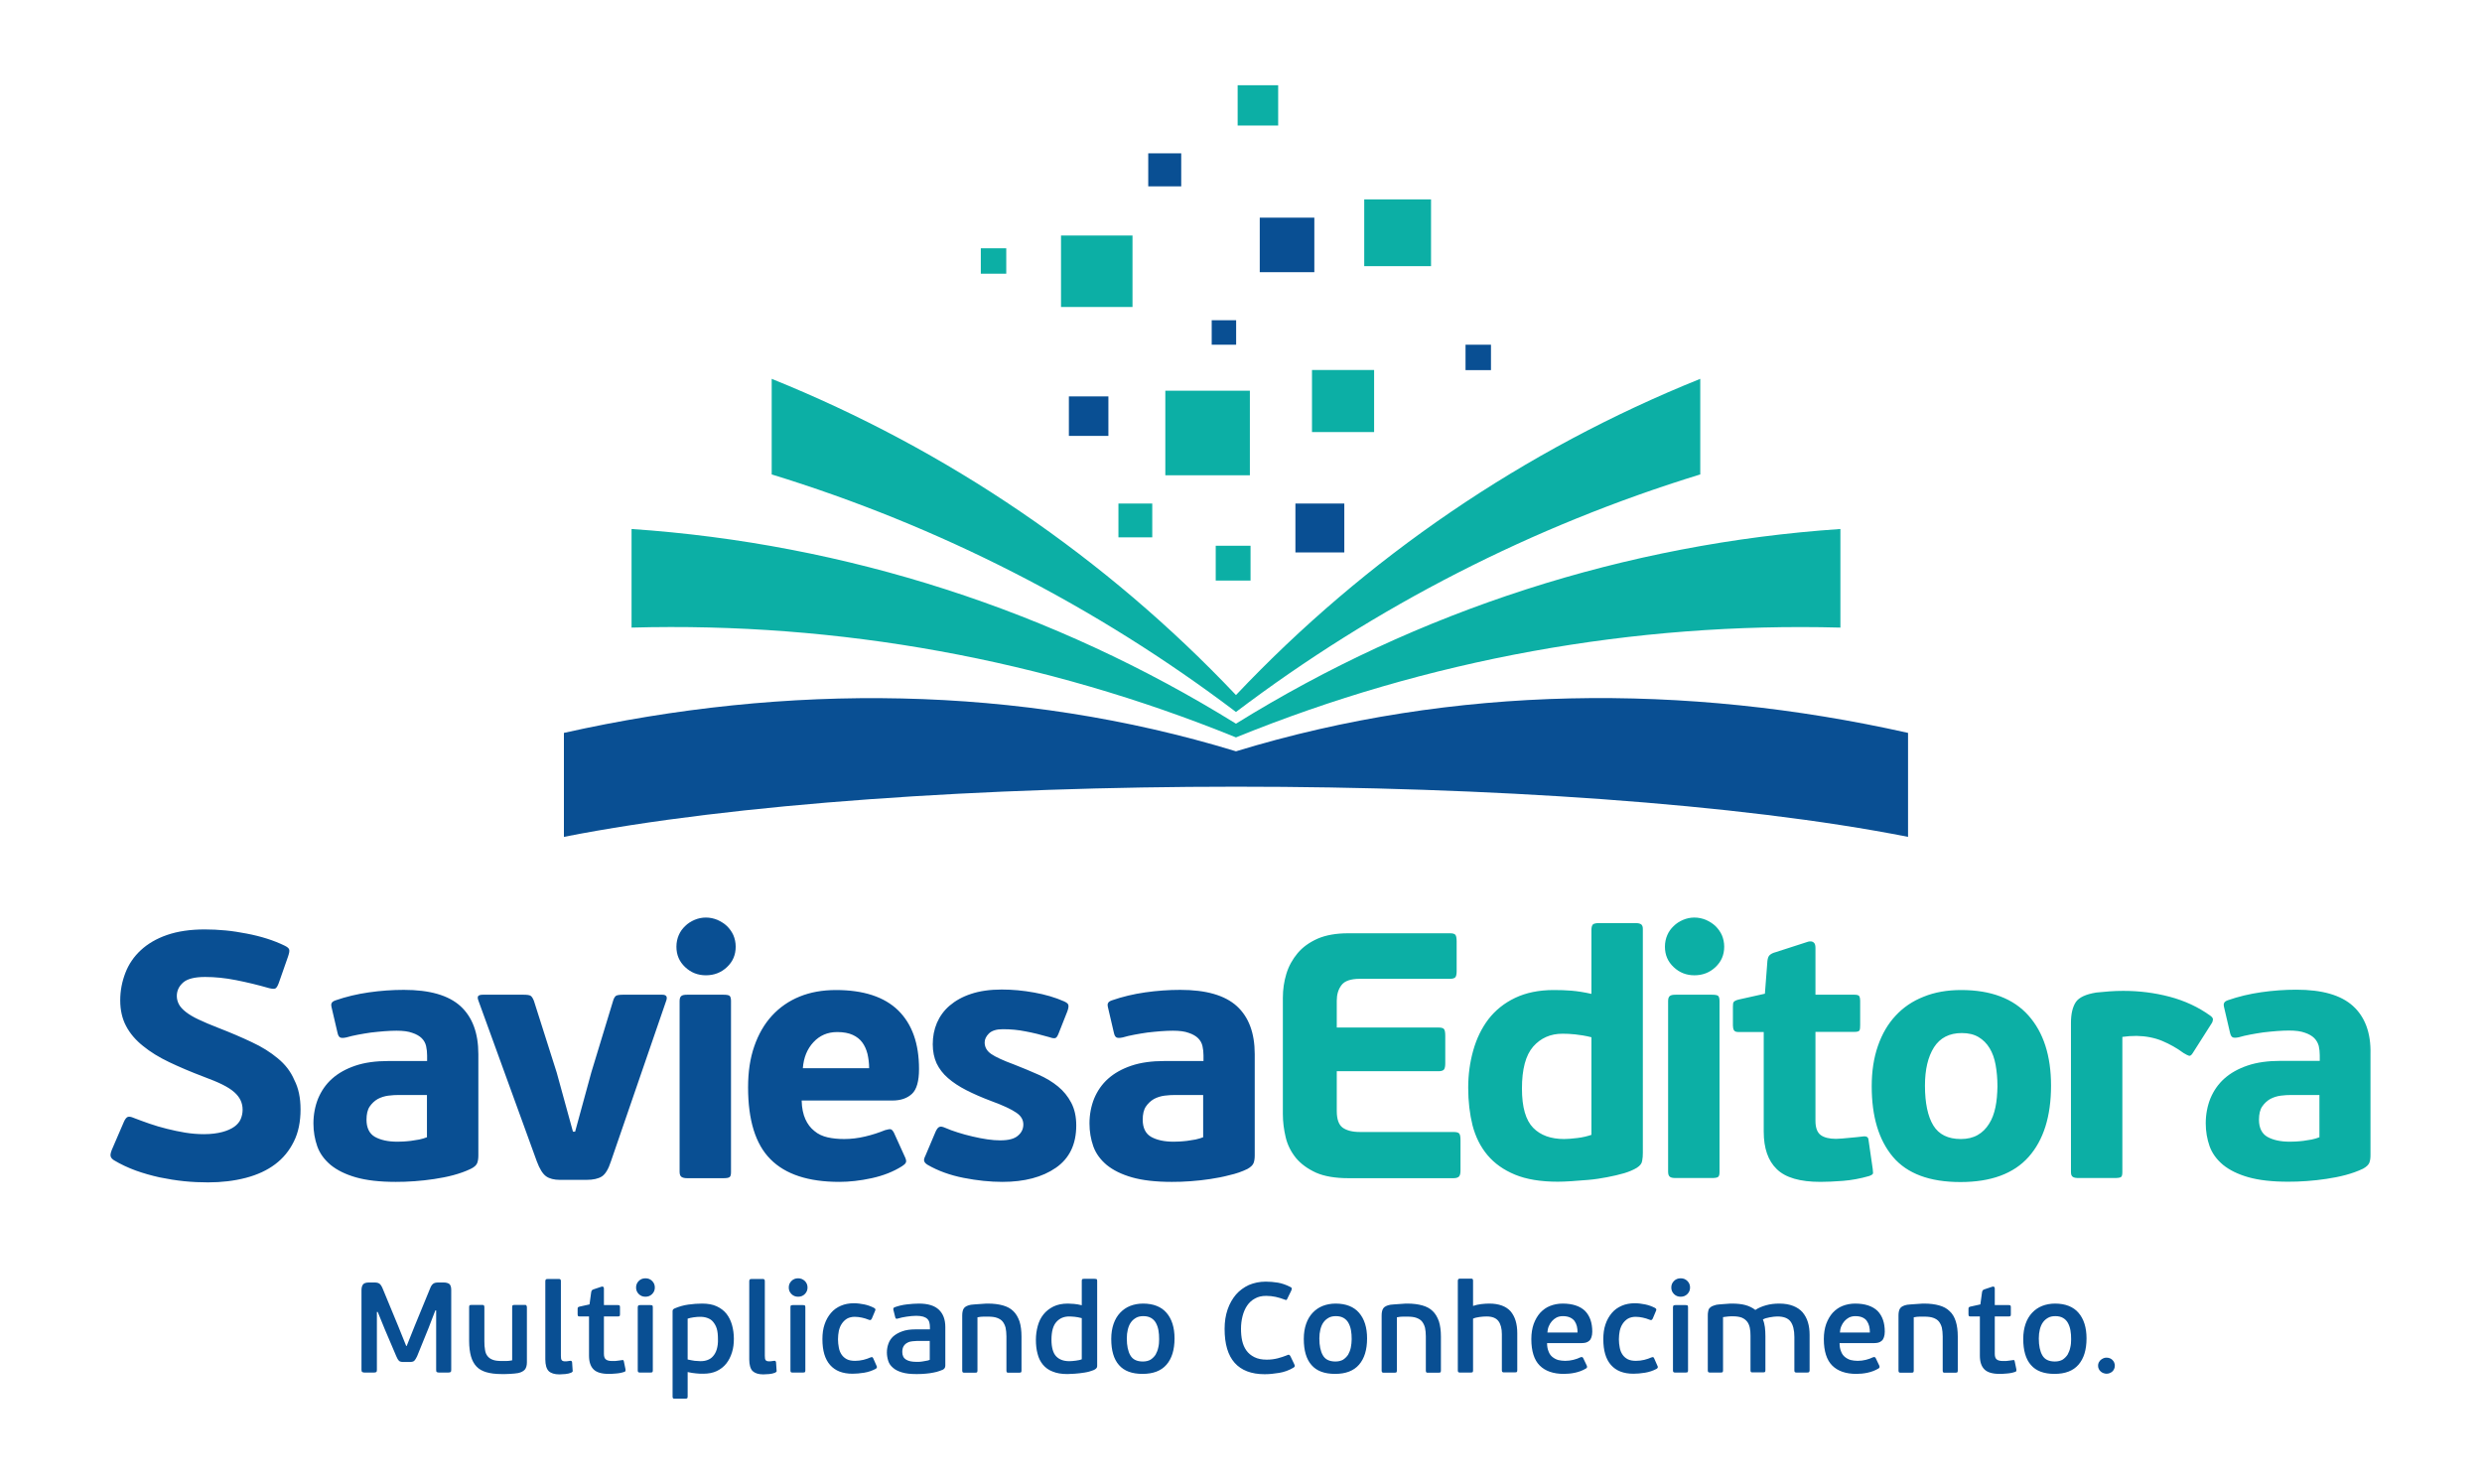
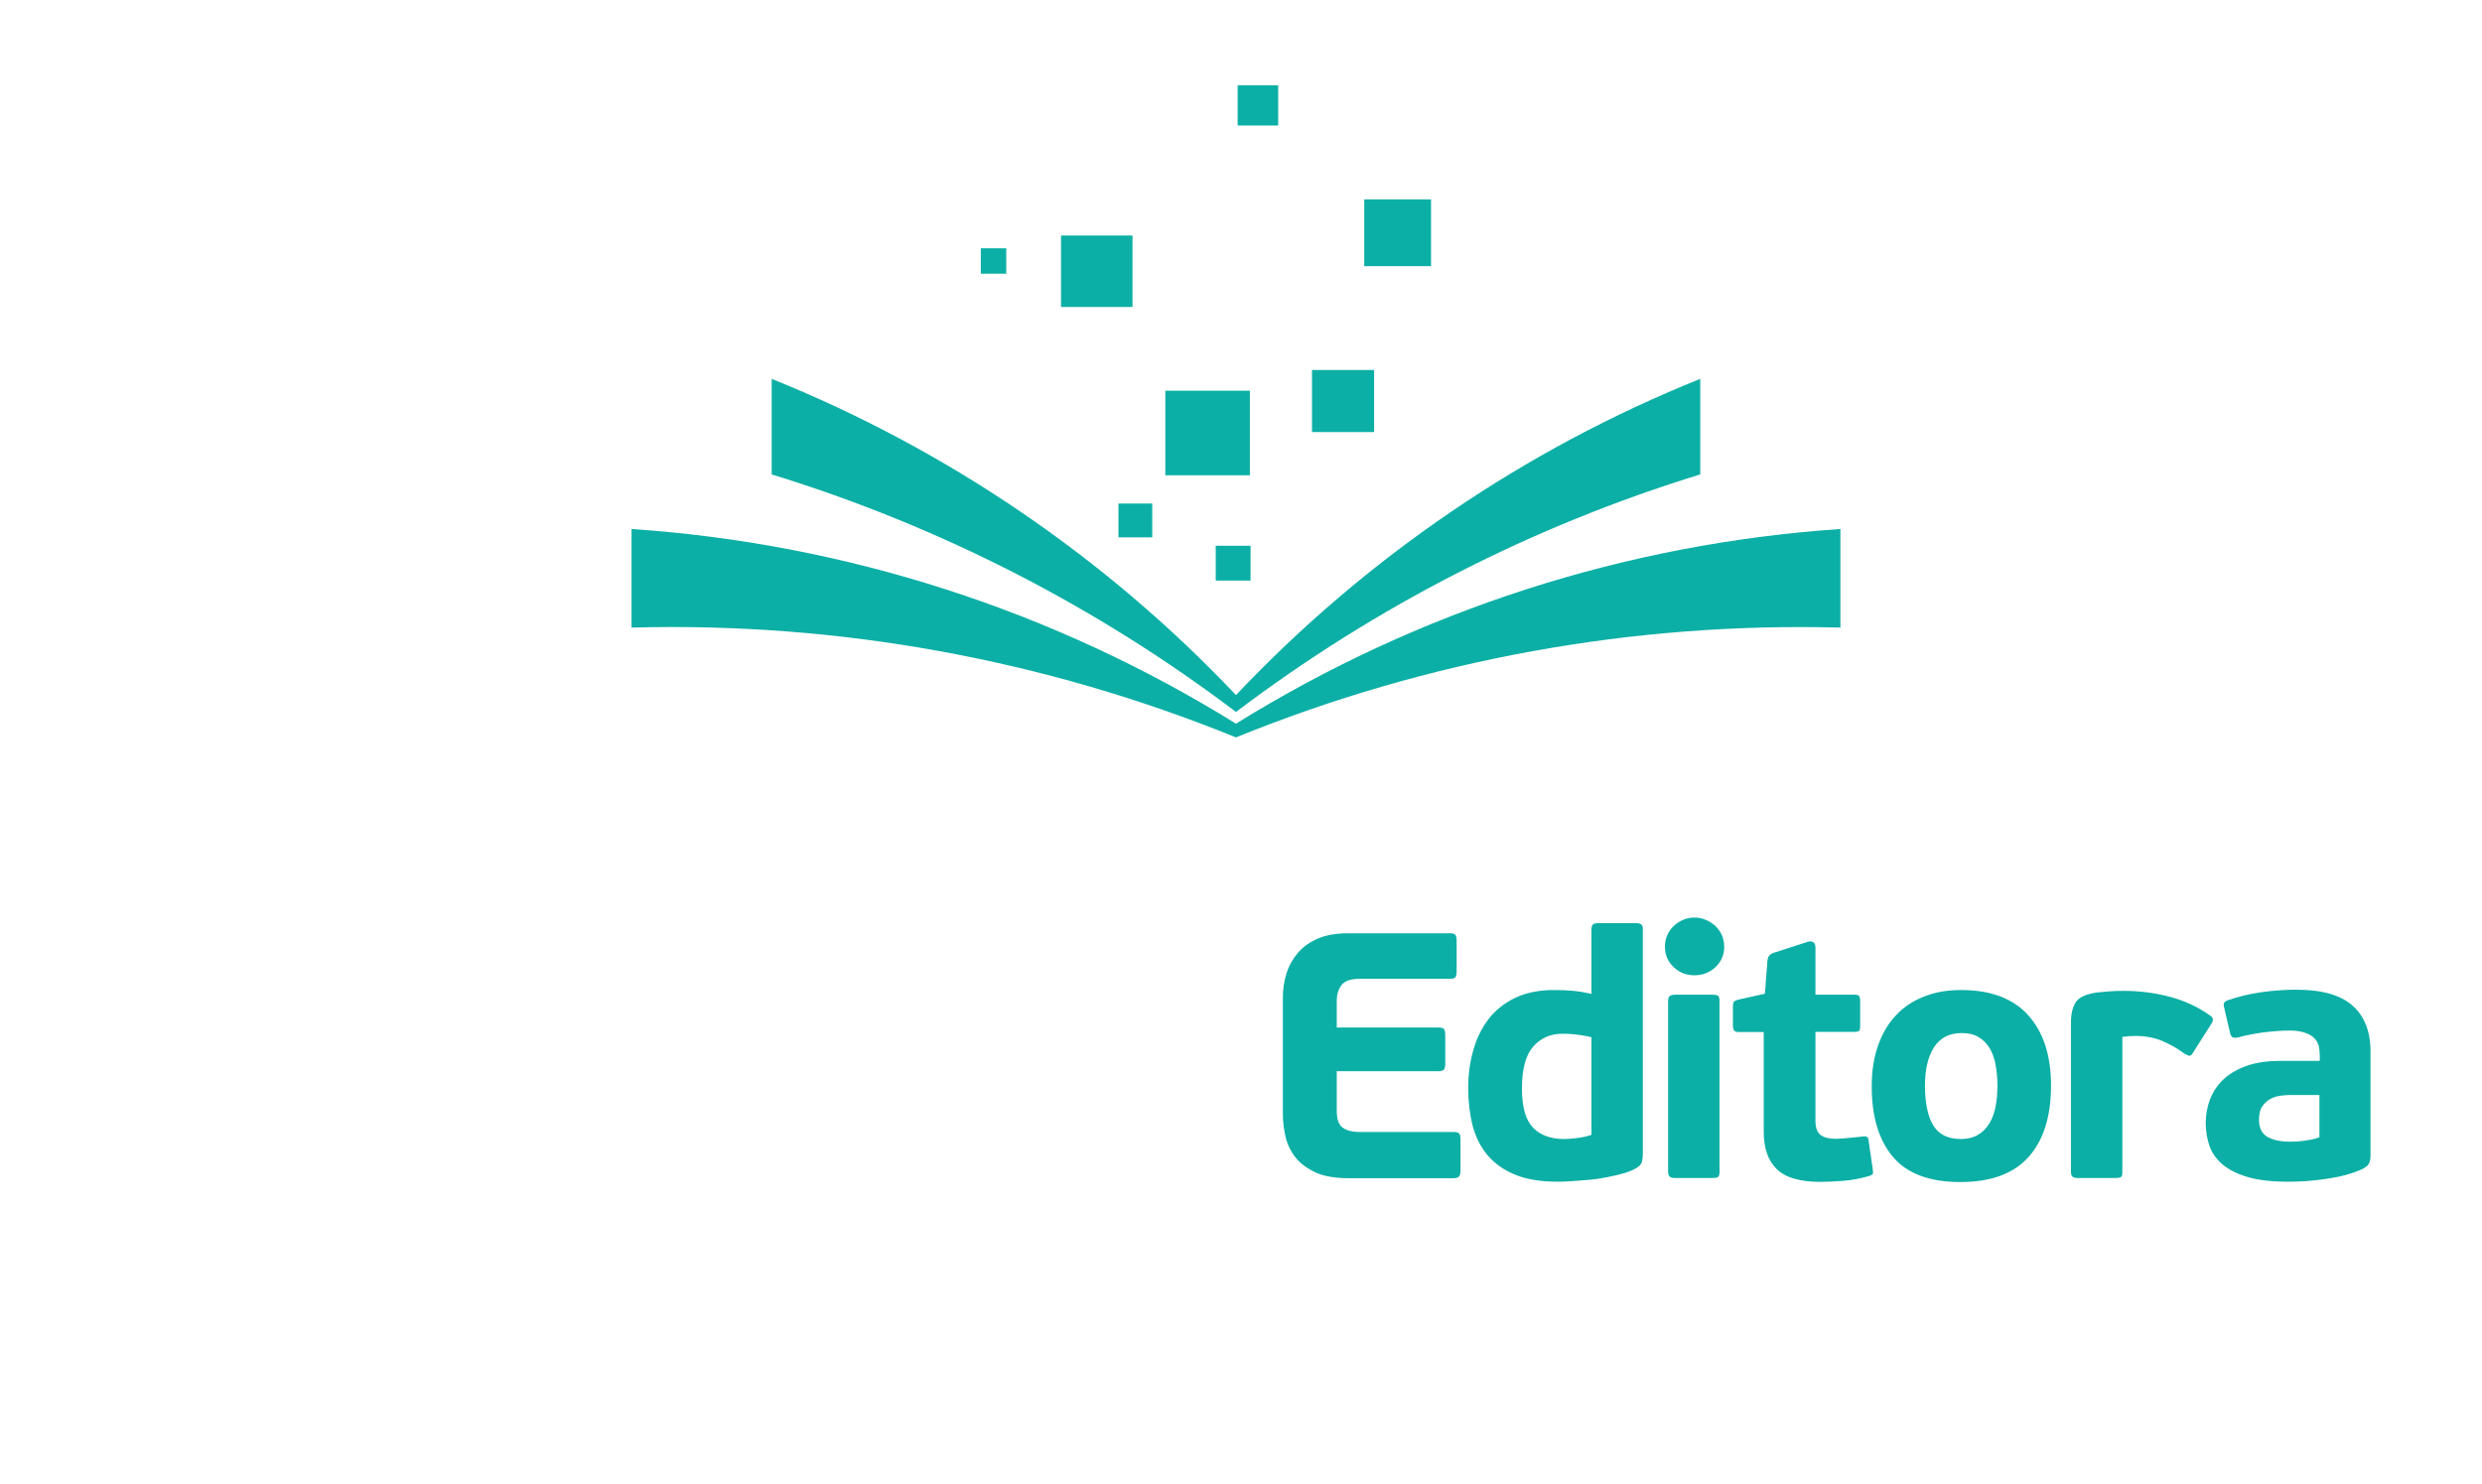
<svg xmlns="http://www.w3.org/2000/svg" id="Layer_1" x="0px" y="0px" viewBox="0 0 148.24 88.64" style="enable-background:new 0 0 148.24 88.64;" xml:space="preserve">
  <style type="text/css">	.st0{fill-rule:evenodd;clip-rule:evenodd;fill:#094F93;}	.st1{fill-rule:evenodd;clip-rule:evenodd;fill:#0CAFA5;}</style>
  <g>
-     <path class="st0" d="M39.55,59.42H37.2c-0.23,0-0.37,0.03-0.43,0.08c-0.06,0.06-0.12,0.16-0.16,0.31l-1.29,4.24l-0.97,3.55h-0.13  l-0.97-3.53l-1.36-4.28c-0.06-0.15-0.12-0.25-0.19-0.3c-0.07-0.05-0.22-0.07-0.45-0.07h-2.39c-0.14,0-0.24,0.02-0.29,0.07  c-0.05,0.05-0.05,0.15,0.01,0.3l3.48,9.58c0.17,0.46,0.36,0.76,0.56,0.9c0.2,0.14,0.48,0.21,0.82,0.21h1.59  c0.4,0,0.7-0.07,0.91-0.2c0.21-0.13,0.4-0.44,0.55-0.91l3.31-9.62C39.87,59.53,39.79,59.42,39.55,59.42z M50.13,70.6  c0.59,0,1.24-0.07,1.93-0.22c0.69-0.15,1.3-0.39,1.82-0.72c0.11-0.07,0.19-0.14,0.22-0.21c0.04-0.07,0.02-0.17-0.03-0.29l-0.68-1.5  c-0.06-0.11-0.12-0.18-0.18-0.2c-0.06-0.02-0.18,0-0.35,0.05c-0.37,0.15-0.76,0.28-1.19,0.38c-0.42,0.1-0.84,0.15-1.25,0.15  c-0.35,0-0.68-0.03-0.99-0.1c-0.3-0.07-0.57-0.19-0.79-0.38c-0.23-0.18-0.41-0.42-0.54-0.71c-0.13-0.29-0.21-0.66-0.22-1.11h5.42  c0.49,0,0.88-0.13,1.17-0.4c0.28-0.26,0.42-0.76,0.42-1.48c0-1.52-0.41-2.68-1.24-3.5c-0.83-0.81-2.07-1.22-3.72-1.22  c-0.81,0-1.53,0.13-2.17,0.39c-0.64,0.26-1.19,0.64-1.65,1.14c-0.46,0.5-0.81,1.11-1.06,1.83c-0.25,0.72-0.37,1.53-0.37,2.45  c0,1.96,0.44,3.4,1.34,4.3C46.91,70.15,48.28,70.6,50.13,70.6z M48.58,62.26c0.37-0.4,0.84-0.61,1.42-0.61  c0.38,0,0.69,0.06,0.93,0.17c0.24,0.11,0.43,0.26,0.57,0.45c0.14,0.19,0.24,0.41,0.31,0.68c0.06,0.26,0.1,0.55,0.1,0.86h-3.96  C48,63.17,48.21,62.66,48.58,62.26z M38.55,76.36c-0.16,0-0.29,0.05-0.4,0.16c-0.11,0.11-0.16,0.24-0.16,0.39  c0,0.15,0.05,0.28,0.16,0.39c0.11,0.11,0.24,0.16,0.4,0.16c0.16,0,0.29-0.05,0.4-0.16c0.11-0.11,0.16-0.24,0.16-0.39  c0-0.15-0.05-0.28-0.16-0.39C38.84,76.41,38.71,76.36,38.55,76.36z M38.84,77.96h-0.6c-0.05,0-0.09,0.01-0.11,0.02  c-0.02,0.02-0.04,0.05-0.04,0.11v3.77c0,0.06,0.01,0.09,0.04,0.11c0.02,0.02,0.06,0.02,0.11,0.02h0.6c0.06,0,0.1-0.01,0.12-0.02  c0.02-0.02,0.03-0.05,0.03-0.11v-3.77c0-0.06-0.01-0.09-0.03-0.11C38.94,77.97,38.9,77.96,38.84,77.96z M78.5,13h-3.26v3.26h3.26  V13z M43.42,55.32c-0.16-0.15-0.35-0.27-0.57-0.37c-0.22-0.09-0.45-0.14-0.69-0.14c-0.24,0-0.47,0.05-0.68,0.14  c-0.21,0.09-0.4,0.21-0.56,0.37c-0.16,0.15-0.29,0.33-0.38,0.54c-0.09,0.21-0.14,0.44-0.14,0.69c0,0.49,0.17,0.89,0.52,1.22  c0.35,0.33,0.76,0.49,1.24,0.49c0.49,0,0.91-0.16,1.26-0.49c0.35-0.33,0.52-0.73,0.52-1.22c0-0.25-0.05-0.48-0.14-0.69  C43.71,55.66,43.58,55.48,43.42,55.32z M41.04,70.38h2.16c0.2,0,0.32-0.02,0.38-0.07c0.06-0.05,0.08-0.15,0.08-0.3V59.79  c0-0.15-0.03-0.25-0.08-0.3c-0.06-0.05-0.18-0.07-0.38-0.07h-2.16c-0.16,0-0.27,0.02-0.34,0.07c-0.07,0.05-0.11,0.15-0.11,0.3V70  c0,0.15,0.04,0.25,0.11,0.3C40.77,70.35,40.88,70.38,41.04,70.38z M89.05,20.59h-1.52v1.52h1.52V20.59z M43.39,78.48  c-0.15-0.19-0.35-0.34-0.59-0.45c-0.24-0.11-0.53-0.16-0.87-0.16c-0.26,0-0.53,0.02-0.82,0.06c-0.29,0.04-0.56,0.12-0.82,0.23  c-0.05,0.03-0.09,0.05-0.1,0.08c-0.02,0.03-0.02,0.06-0.02,0.11v5.07c0,0.06,0.01,0.09,0.03,0.11c0.02,0.02,0.06,0.02,0.11,0.02  h0.61c0.06,0,0.1-0.01,0.12-0.02c0.02-0.02,0.03-0.05,0.03-0.11v-1.46c0.18,0.04,0.35,0.07,0.5,0.08c0.15,0.02,0.29,0.02,0.43,0.02  c0.31,0,0.58-0.05,0.81-0.16c0.23-0.11,0.42-0.26,0.57-0.45c0.15-0.19,0.26-0.41,0.34-0.67c0.08-0.25,0.11-0.52,0.11-0.81  c0-0.29-0.04-0.57-0.11-0.82C43.65,78.9,43.54,78.67,43.39,78.48z M42.81,80.6c-0.05,0.17-0.13,0.31-0.22,0.41  c-0.09,0.11-0.2,0.18-0.33,0.23c-0.13,0.05-0.27,0.07-0.42,0.07c-0.1,0-0.22-0.01-0.34-0.02c-0.12-0.02-0.26-0.04-0.43-0.08v-2.44  c0.09-0.03,0.21-0.06,0.36-0.08c0.14-0.02,0.27-0.03,0.37-0.03c0.17,0,0.32,0.02,0.45,0.07c0.14,0.05,0.25,0.12,0.34,0.23  c0.09,0.11,0.17,0.24,0.22,0.41c0.05,0.17,0.07,0.37,0.07,0.62C42.89,80.22,42.86,80.43,42.81,80.6z M28.5,69.48  c0.05-0.13,0.07-0.28,0.07-0.46v-6.05c0-1.27-0.36-2.22-1.07-2.87c-0.72-0.65-1.84-0.97-3.38-0.97c-0.69,0-1.39,0.05-2.09,0.15  c-0.7,0.1-1.37,0.26-2,0.48c-0.11,0.04-0.19,0.09-0.22,0.16c-0.04,0.06-0.03,0.17,0.01,0.32l0.34,1.46  c0.03,0.14,0.08,0.23,0.15,0.27c0.07,0.04,0.2,0.04,0.38,0c0.2-0.06,0.42-0.11,0.68-0.16c0.25-0.05,0.52-0.09,0.78-0.13  c0.27-0.03,0.54-0.06,0.81-0.08c0.27-0.02,0.51-0.03,0.72-0.03c0.4,0,0.71,0.04,0.95,0.13c0.24,0.08,0.43,0.19,0.56,0.32  c0.13,0.13,0.22,0.29,0.26,0.47c0.04,0.18,0.06,0.37,0.06,0.56v0.33H23.2c-0.76,0-1.42,0.09-1.98,0.28  c-0.56,0.19-1.02,0.45-1.39,0.78c-0.37,0.33-0.64,0.73-0.83,1.18c-0.18,0.45-0.28,0.95-0.28,1.49c0,0.49,0.08,0.94,0.23,1.37  c0.15,0.42,0.42,0.79,0.8,1.11c0.38,0.31,0.88,0.56,1.51,0.74c0.63,0.18,1.42,0.27,2.38,0.27c0.35,0,0.73-0.01,1.12-0.04  c0.39-0.03,0.79-0.07,1.17-0.13c0.39-0.06,0.77-0.13,1.14-0.23c0.37-0.1,0.72-0.22,1.05-0.38C28.33,69.72,28.45,69.6,28.5,69.48z   M25.51,67.93c-0.14,0.06-0.3,0.1-0.47,0.14c-0.17,0.03-0.34,0.06-0.5,0.08c-0.16,0.02-0.31,0.03-0.46,0.04  c-0.14,0.01-0.25,0.01-0.34,0.01c-0.57,0-1.01-0.1-1.35-0.29c-0.33-0.19-0.5-0.54-0.5-1.02c0-0.33,0.06-0.6,0.19-0.79  c0.13-0.19,0.29-0.34,0.48-0.45c0.19-0.1,0.4-0.17,0.63-0.2c0.23-0.03,0.44-0.04,0.64-0.04h1.67V67.93z M66.2,23.68h-2.36v2.36  h2.36V23.68z M26.49,76.61h-0.3c-0.14,0-0.24,0.02-0.31,0.07c-0.07,0.05-0.14,0.14-0.19,0.28l-0.92,2.24l-0.48,1.2h-0.03  l-0.48-1.19l-0.93-2.25c-0.06-0.14-0.12-0.23-0.19-0.28c-0.07-0.05-0.17-0.07-0.3-0.07h-0.32c-0.18,0-0.3,0.04-0.36,0.12  c-0.06,0.08-0.09,0.19-0.09,0.35v4.75c0,0.07,0.02,0.12,0.05,0.13c0.03,0.02,0.08,0.03,0.13,0.03h0.56c0.07,0,0.11-0.01,0.14-0.03  c0.03-0.02,0.04-0.06,0.04-0.13v-3.46h0.05l0.42,1.03l0.69,1.62c0.05,0.13,0.11,0.22,0.16,0.27c0.05,0.05,0.15,0.07,0.28,0.07h0.35  c0.13,0,0.22-0.02,0.28-0.07c0.05-0.05,0.11-0.14,0.17-0.27l0.69-1.7L26,78.28h0.05v3.55c0,0.07,0.01,0.12,0.04,0.13  c0.03,0.02,0.07,0.03,0.13,0.03h0.55c0.07,0,0.11-0.01,0.14-0.03c0.03-0.02,0.04-0.06,0.04-0.13v-4.77c0-0.16-0.03-0.27-0.1-0.35  C26.78,76.65,26.66,76.61,26.49,76.61z M77.37,33h2.92v-2.92h-2.92V33z M113.96,49.99v-6.21c-13.31-2.99-27.14-2.87-40.14,1.1  c-13-3.97-26.83-4.08-40.14-1.1v6.21C53.95,46,93.69,45.99,113.96,49.99z M59.73,68.12c-0.23,0-0.48-0.02-0.76-0.06  c-0.28-0.04-0.58-0.1-0.88-0.17c-0.3-0.07-0.6-0.15-0.88-0.24c-0.28-0.09-0.54-0.18-0.76-0.28c-0.16-0.07-0.27-0.09-0.35-0.05  c-0.08,0.03-0.15,0.13-0.22,0.28l-0.61,1.44c-0.07,0.14-0.1,0.25-0.07,0.32c0.02,0.08,0.09,0.15,0.2,0.22  c0.62,0.36,1.34,0.62,2.15,0.78c0.81,0.16,1.59,0.24,2.32,0.24c1.31,0,2.38-0.28,3.19-0.84c0.81-0.56,1.22-1.4,1.22-2.53  c0-0.53-0.1-0.98-0.3-1.36c-0.2-0.38-0.46-0.7-0.79-0.97c-0.33-0.27-0.72-0.51-1.18-0.71c-0.45-0.2-0.93-0.4-1.44-0.6  c-0.65-0.24-1.11-0.45-1.37-0.63c-0.26-0.18-0.39-0.41-0.39-0.69c0-0.18,0.08-0.36,0.25-0.53c0.17-0.17,0.45-0.26,0.83-0.26  c0.47,0,0.92,0.04,1.36,0.13c0.44,0.08,0.92,0.2,1.44,0.35c0.16,0.06,0.27,0.07,0.34,0.05c0.07-0.02,0.13-0.11,0.19-0.26l0.53-1.34  c0.06-0.17,0.08-0.29,0.06-0.37c-0.01-0.08-0.1-0.15-0.25-0.22c-0.54-0.24-1.13-0.41-1.79-0.53c-0.66-0.12-1.3-0.18-1.94-0.18  c-0.71,0-1.32,0.09-1.83,0.26c-0.52,0.17-0.94,0.41-1.28,0.7c-0.34,0.29-0.59,0.64-0.76,1.03c-0.17,0.4-0.25,0.82-0.25,1.28  c0,0.43,0.08,0.81,0.23,1.14c0.16,0.33,0.38,0.62,0.68,0.88c0.3,0.26,0.66,0.5,1.09,0.72c0.43,0.22,0.93,0.44,1.49,0.65  c0.71,0.26,1.2,0.49,1.49,0.69c0.29,0.19,0.43,0.43,0.43,0.71c0,0.26-0.1,0.48-0.31,0.66C60.59,68.03,60.24,68.12,59.73,68.12z   M16.59,63.22c-0.43-0.36-0.95-0.69-1.56-0.97c-0.61-0.29-1.27-0.57-1.99-0.85c-0.47-0.18-0.86-0.35-1.18-0.5  c-0.32-0.15-0.57-0.3-0.76-0.45c-0.19-0.15-0.33-0.3-0.41-0.45c-0.08-0.15-0.13-0.32-0.13-0.5c0-0.32,0.13-0.59,0.38-0.81  c0.25-0.22,0.69-0.33,1.31-0.33c0.58,0,1.2,0.06,1.85,0.19c0.66,0.13,1.32,0.29,1.98,0.48c0.17,0.04,0.29,0.05,0.36,0.02  c0.07-0.03,0.14-0.14,0.21-0.33l0.55-1.57c0.07-0.21,0.1-0.35,0.07-0.43c-0.02-0.08-0.12-0.16-0.29-0.24  c-0.31-0.15-0.66-0.29-1.04-0.41c-0.38-0.12-0.78-0.22-1.2-0.3c-0.42-0.08-0.84-0.15-1.27-0.19c-0.43-0.04-0.84-0.06-1.24-0.06  c-0.86,0-1.61,0.11-2.25,0.33c-0.64,0.22-1.16,0.53-1.57,0.91c-0.41,0.38-0.72,0.83-0.92,1.35c-0.2,0.52-0.31,1.06-0.31,1.65  c0,0.58,0.12,1.1,0.35,1.53c0.23,0.44,0.57,0.84,1.01,1.19c0.44,0.36,0.96,0.68,1.57,0.97c0.61,0.29,1.29,0.58,2.03,0.86  c0.45,0.17,0.83,0.32,1.13,0.47c0.3,0.15,0.54,0.3,0.72,0.46c0.18,0.16,0.3,0.32,0.38,0.49c0.08,0.17,0.12,0.36,0.12,0.56  c0,0.2-0.04,0.38-0.11,0.55c-0.07,0.17-0.2,0.33-0.38,0.46c-0.18,0.13-0.42,0.24-0.72,0.32c-0.3,0.08-0.66,0.13-1.1,0.13  c-0.37,0-0.74-0.03-1.11-0.09c-0.37-0.06-0.74-0.14-1.1-0.23c-0.36-0.09-0.71-0.19-1.05-0.31c-0.34-0.12-0.65-0.23-0.93-0.34  c-0.16-0.07-0.28-0.09-0.36-0.06c-0.08,0.03-0.16,0.13-0.23,0.29l-0.72,1.67c-0.07,0.18-0.1,0.31-0.07,0.4  c0.02,0.08,0.09,0.16,0.2,0.23c0.4,0.24,0.83,0.44,1.29,0.61c0.47,0.17,0.94,0.3,1.43,0.41c0.49,0.1,0.98,0.18,1.47,0.23  c0.49,0.05,0.97,0.07,1.42,0.07c0.82,0,1.57-0.09,2.26-0.27c0.69-0.18,1.27-0.45,1.75-0.81c0.48-0.36,0.85-0.81,1.12-1.36  c0.27-0.54,0.4-1.18,0.4-1.92c0-0.68-0.12-1.27-0.37-1.75C17.36,64,17.03,63.58,16.59,63.22z M34.17,81.38  c-0.01-0.04-0.02-0.07-0.04-0.08c-0.02-0.01-0.05-0.02-0.09-0.01c-0.04,0.01-0.08,0.01-0.14,0.02c-0.05,0.01-0.1,0.01-0.14,0.01  c-0.1,0-0.17-0.02-0.21-0.07c-0.04-0.05-0.05-0.14-0.05-0.27v-4.45c0-0.06-0.01-0.09-0.04-0.11c-0.02-0.02-0.06-0.02-0.12-0.02  h-0.62c-0.05,0-0.09,0.01-0.11,0.02c-0.02,0.02-0.04,0.05-0.04,0.11v4.67c0,0.33,0.07,0.57,0.2,0.7c0.13,0.13,0.35,0.2,0.64,0.2  c0.1,0,0.22-0.01,0.35-0.02c0.13-0.01,0.25-0.04,0.35-0.08c0.05-0.03,0.08-0.05,0.09-0.07c0.01-0.02,0.01-0.05,0-0.1L34.17,81.38z   M37.26,81.32c-0.01-0.04-0.02-0.06-0.03-0.07c-0.02-0.01-0.05-0.01-0.1,0c-0.04,0.01-0.08,0.01-0.14,0.02  c-0.05,0.01-0.11,0.01-0.16,0.02c-0.05,0.01-0.11,0.01-0.16,0.01c-0.05,0-0.09,0-0.12,0c-0.16,0-0.28-0.03-0.36-0.09  c-0.08-0.06-0.12-0.17-0.12-0.34v-2.23h0.83c0.06,0,0.09-0.01,0.11-0.03c0.01-0.02,0.02-0.05,0.02-0.1v-0.43  c0-0.04-0.01-0.07-0.02-0.09c-0.01-0.02-0.05-0.03-0.11-0.03h-0.83v-0.98c0-0.06-0.01-0.09-0.04-0.11  c-0.03-0.02-0.06-0.02-0.1-0.01l-0.45,0.15c-0.06,0.02-0.1,0.04-0.12,0.06c-0.02,0.02-0.04,0.06-0.05,0.12l-0.1,0.73l-0.59,0.13  c-0.05,0.01-0.09,0.03-0.1,0.05c-0.02,0.02-0.02,0.05-0.02,0.1v0.31c0,0.04,0.01,0.07,0.02,0.1c0.01,0.02,0.05,0.03,0.11,0.03h0.55  v2.34c0,0.37,0.09,0.64,0.27,0.82c0.18,0.18,0.48,0.27,0.9,0.27c0.1,0,0.24,0,0.41-0.02c0.18-0.01,0.35-0.04,0.53-0.1  c0.05-0.02,0.07-0.04,0.07-0.07c0-0.02,0-0.05,0-0.08L37.26,81.32z M31.35,77.95h-0.61c-0.06,0-0.1,0.01-0.12,0.02  c-0.02,0.02-0.03,0.05-0.03,0.11v3.18c-0.14,0.03-0.26,0.04-0.37,0.04c-0.11,0-0.19,0-0.25,0c-0.22,0-0.4-0.02-0.53-0.07  c-0.14-0.05-0.24-0.12-0.32-0.22c-0.08-0.1-0.13-0.22-0.15-0.37c-0.03-0.15-0.04-0.32-0.04-0.52v-2.04c0-0.06-0.01-0.09-0.04-0.11  c-0.02-0.02-0.06-0.02-0.11-0.02h-0.61c-0.06,0-0.1,0.01-0.12,0.02c-0.02,0.02-0.03,0.05-0.03,0.11v2.03  c0,0.35,0.04,0.66,0.11,0.91c0.07,0.25,0.18,0.45,0.33,0.61c0.15,0.16,0.35,0.27,0.59,0.34c0.24,0.07,0.54,0.11,0.9,0.11  c0.07,0,0.15,0,0.23,0c0.09,0,0.18-0.01,0.27-0.01c0.09-0.01,0.18-0.01,0.27-0.02c0.09-0.01,0.17-0.02,0.23-0.03  c0.18-0.04,0.31-0.11,0.4-0.21c0.08-0.1,0.12-0.25,0.12-0.43v-3.29c0-0.06-0.01-0.09-0.04-0.11C31.44,77.96,31.4,77.95,31.35,77.95  z M73.83,19.13h-1.46v1.46h1.46V19.13z M70.55,9.16h-1.97v1.97h1.97V9.16z M88.95,77.87c-0.14,0-0.3,0.01-0.48,0.03  c-0.18,0.02-0.34,0.06-0.49,0.11v-1.5c0-0.06-0.01-0.09-0.03-0.11c-0.02-0.02-0.06-0.02-0.12-0.02h-0.61  c-0.05,0-0.09,0.01-0.11,0.02c-0.02,0.02-0.04,0.05-0.04,0.11v5.35c0,0.06,0.01,0.09,0.04,0.11c0.02,0.02,0.06,0.02,0.11,0.02h0.61  c0.06,0,0.1-0.01,0.12-0.02c0.02-0.02,0.03-0.05,0.03-0.11v-3.09c0.11-0.05,0.24-0.08,0.39-0.1c0.15-0.02,0.29-0.03,0.42-0.03  c0.33,0,0.56,0.09,0.7,0.27c0.14,0.18,0.21,0.45,0.21,0.79v2.15c0,0.06,0.01,0.09,0.04,0.11c0.02,0.02,0.06,0.02,0.11,0.02h0.62  c0.06,0,0.1-0.01,0.12-0.02c0.02-0.02,0.03-0.05,0.03-0.11v-2.21c0-0.56-0.13-0.99-0.4-1.31C89.95,78.03,89.52,77.87,88.95,77.87z   M100.67,77.96h-0.6c-0.05,0-0.09,0.01-0.11,0.02c-0.02,0.02-0.04,0.05-0.04,0.11v3.77c0,0.06,0.01,0.09,0.04,0.11  c0.02,0.02,0.06,0.02,0.11,0.02h0.6c0.06,0,0.1-0.01,0.12-0.02c0.02-0.02,0.03-0.05,0.03-0.11v-3.77c0-0.06-0.01-0.09-0.03-0.11  C100.77,77.97,100.73,77.96,100.67,77.96z M107.66,78.39c-0.14-0.16-0.33-0.29-0.56-0.38c-0.23-0.09-0.5-0.14-0.83-0.14  c-0.28,0-0.54,0.03-0.79,0.1c-0.25,0.07-0.46,0.16-0.64,0.28c-0.17-0.13-0.37-0.23-0.59-0.29c-0.22-0.06-0.49-0.09-0.81-0.09  c-0.06,0-0.14,0-0.23,0.01c-0.09,0.01-0.18,0.01-0.27,0.02c-0.09,0.01-0.18,0.01-0.25,0.02c-0.08,0.01-0.14,0.02-0.17,0.02  c-0.11,0.03-0.2,0.06-0.27,0.09c-0.07,0.04-0.12,0.08-0.16,0.13c-0.04,0.05-0.06,0.12-0.07,0.19C102,78.43,102,78.51,102,78.6v3.26  c0,0.06,0.01,0.09,0.04,0.11c0.02,0.02,0.06,0.02,0.11,0.02h0.61c0.06,0,0.1-0.01,0.12-0.02c0.02-0.02,0.03-0.05,0.03-0.11v-3.18  c0.04-0.01,0.08-0.01,0.14-0.02c0.05-0.01,0.11-0.01,0.17-0.02c0.06,0,0.11-0.01,0.16-0.01c0.05,0,0.09,0,0.12,0  c0.22,0,0.4,0.03,0.53,0.08c0.14,0.06,0.24,0.14,0.32,0.24c0.08,0.1,0.13,0.23,0.16,0.37c0.03,0.14,0.04,0.3,0.04,0.48v2.05  c0,0.06,0.01,0.09,0.03,0.11c0.02,0.02,0.06,0.02,0.11,0.02h0.6c0.06,0,0.1-0.01,0.12-0.02c0.02-0.02,0.03-0.05,0.03-0.11v-2.03  c0-0.19-0.01-0.37-0.03-0.54c-0.02-0.16-0.06-0.32-0.12-0.46c0.1-0.06,0.24-0.1,0.41-0.13c0.17-0.03,0.32-0.05,0.45-0.05  c0.38,0,0.64,0.1,0.79,0.3c0.15,0.2,0.23,0.51,0.23,0.92v2c0,0.06,0.01,0.09,0.04,0.11c0.02,0.02,0.06,0.02,0.11,0.02h0.6  c0.06,0,0.1-0.01,0.12-0.02c0.02-0.02,0.04-0.05,0.04-0.11v-2.11c0-0.28-0.03-0.53-0.1-0.76C107.91,78.75,107.8,78.56,107.66,78.39  z M93.33,77.87c-0.27,0-0.52,0.05-0.75,0.14c-0.23,0.09-0.42,0.23-0.59,0.41c-0.16,0.18-0.29,0.4-0.39,0.67  c-0.09,0.26-0.14,0.56-0.14,0.9c0,0.72,0.17,1.25,0.5,1.58c0.33,0.33,0.81,0.5,1.44,0.5c0.21,0,0.44-0.02,0.67-0.07  c0.23-0.05,0.45-0.13,0.65-0.25c0.07-0.04,0.09-0.09,0.05-0.18l-0.21-0.44c-0.03-0.07-0.09-0.08-0.17-0.05  c-0.12,0.06-0.26,0.11-0.42,0.15c-0.16,0.04-0.32,0.06-0.49,0.06c-0.15,0-0.29-0.02-0.42-0.05c-0.13-0.04-0.24-0.1-0.34-0.18  c-0.1-0.08-0.18-0.19-0.23-0.33c-0.06-0.14-0.09-0.3-0.09-0.5h2.07c0.09,0,0.17-0.01,0.25-0.03c0.08-0.02,0.14-0.06,0.2-0.11  c0.06-0.05,0.1-0.12,0.13-0.21c0.03-0.09,0.05-0.2,0.05-0.33c0-0.53-0.14-0.94-0.43-1.24C94.37,78.02,93.92,77.87,93.33,77.87z   M92.42,79.6c0.01-0.13,0.03-0.25,0.08-0.37c0.05-0.12,0.11-0.22,0.19-0.31c0.08-0.09,0.17-0.16,0.28-0.22  c0.11-0.05,0.23-0.08,0.37-0.08c0.18,0,0.32,0.03,0.43,0.08c0.11,0.05,0.2,0.12,0.27,0.21c0.06,0.09,0.11,0.19,0.14,0.31  c0.03,0.12,0.04,0.25,0.04,0.38H92.42z M98.8,81.15c-0.02-0.04-0.04-0.07-0.06-0.08c-0.02-0.01-0.06,0-0.12,0.02  c-0.11,0.05-0.25,0.1-0.41,0.14c-0.17,0.04-0.33,0.06-0.5,0.06c-0.2,0-0.37-0.03-0.5-0.1c-0.13-0.07-0.23-0.16-0.31-0.28  c-0.08-0.12-0.13-0.25-0.16-0.41c-0.03-0.16-0.05-0.32-0.05-0.5c0-0.17,0.02-0.34,0.05-0.5c0.04-0.16,0.09-0.3,0.18-0.43  c0.08-0.12,0.18-0.22,0.31-0.3c0.13-0.07,0.28-0.11,0.46-0.11c0.15,0,0.29,0.02,0.43,0.05c0.14,0.03,0.27,0.07,0.39,0.12  c0.06,0.03,0.11,0.03,0.13,0.02c0.02-0.01,0.05-0.04,0.07-0.08l0.19-0.45c0.03-0.05,0.03-0.09,0.02-0.12  c-0.01-0.03-0.04-0.05-0.09-0.08c-0.18-0.09-0.37-0.16-0.57-0.2c-0.2-0.04-0.41-0.07-0.62-0.07c-0.29,0-0.55,0.05-0.78,0.15  c-0.23,0.1-0.43,0.24-0.59,0.43c-0.16,0.19-0.29,0.41-0.38,0.68c-0.09,0.26-0.13,0.56-0.13,0.88c0,0.69,0.15,1.2,0.46,1.55  c0.31,0.35,0.75,0.52,1.34,0.52c0.21,0,0.44-0.02,0.69-0.06c0.25-0.04,0.48-0.12,0.69-0.23c0.08-0.05,0.1-0.11,0.05-0.19  L98.8,81.15z M100.38,76.36c-0.16,0-0.29,0.05-0.4,0.16c-0.11,0.11-0.16,0.24-0.16,0.39c0,0.15,0.05,0.28,0.16,0.39  c0.11,0.11,0.24,0.16,0.4,0.16c0.16,0,0.29-0.05,0.4-0.16c0.11-0.11,0.16-0.24,0.16-0.39c0-0.15-0.05-0.28-0.16-0.39  C100.67,76.41,100.54,76.36,100.38,76.36z M110.8,77.87c-0.27,0-0.52,0.05-0.75,0.14c-0.23,0.09-0.42,0.23-0.59,0.41  c-0.16,0.18-0.29,0.4-0.39,0.67c-0.09,0.26-0.14,0.56-0.14,0.9c0,0.72,0.17,1.25,0.5,1.58c0.33,0.33,0.81,0.5,1.44,0.5  c0.21,0,0.44-0.02,0.67-0.07c0.23-0.05,0.45-0.13,0.65-0.25c0.07-0.04,0.09-0.09,0.05-0.18l-0.21-0.44  c-0.03-0.07-0.09-0.08-0.17-0.05c-0.12,0.06-0.26,0.11-0.42,0.15c-0.16,0.04-0.32,0.06-0.49,0.06c-0.15,0-0.29-0.02-0.42-0.05  c-0.13-0.04-0.24-0.1-0.34-0.18c-0.1-0.08-0.18-0.19-0.23-0.33c-0.06-0.14-0.09-0.3-0.09-0.5h2.07c0.09,0,0.17-0.01,0.25-0.03  c0.08-0.02,0.14-0.06,0.2-0.11c0.06-0.05,0.1-0.12,0.13-0.21c0.03-0.09,0.05-0.2,0.05-0.33c0-0.53-0.14-0.94-0.43-1.24  C111.84,78.02,111.39,77.87,110.8,77.87z M109.89,79.6c0.01-0.13,0.03-0.25,0.08-0.37c0.05-0.12,0.11-0.22,0.19-0.31  c0.08-0.09,0.17-0.16,0.28-0.22c0.11-0.05,0.23-0.08,0.37-0.08c0.18,0,0.32,0.03,0.43,0.08c0.11,0.05,0.2,0.12,0.26,0.21  c0.06,0.09,0.11,0.19,0.14,0.31c0.03,0.12,0.04,0.25,0.04,0.38H109.89z M122.74,77.87c-0.28,0-0.54,0.05-0.77,0.14  c-0.23,0.09-0.43,0.23-0.6,0.41c-0.17,0.18-0.3,0.4-0.39,0.66c-0.09,0.26-0.14,0.56-0.14,0.9c0,0.69,0.15,1.21,0.46,1.56  c0.31,0.36,0.78,0.53,1.41,0.53c0.63,0,1.11-0.18,1.43-0.55c0.32-0.37,0.48-0.89,0.48-1.57c0-0.65-0.16-1.16-0.48-1.53  C123.83,78.06,123.36,77.87,122.74,77.87z M123.65,80.49c-0.03,0.16-0.09,0.3-0.16,0.43c-0.08,0.12-0.18,0.22-0.3,0.3  c-0.12,0.07-0.28,0.11-0.46,0.11c-0.36,0-0.61-0.12-0.75-0.37c-0.14-0.24-0.21-0.58-0.21-1.01c0-0.19,0.02-0.37,0.06-0.53  c0.04-0.16,0.1-0.31,0.18-0.42c0.08-0.12,0.19-0.21,0.31-0.28c0.12-0.07,0.27-0.1,0.44-0.1c0.19,0,0.34,0.04,0.46,0.11  c0.12,0.07,0.22,0.17,0.29,0.3c0.07,0.13,0.12,0.27,0.15,0.44c0.03,0.16,0.04,0.34,0.04,0.53  C123.7,80.16,123.69,80.33,123.65,80.49z M126.17,81.24c-0.09-0.09-0.21-0.14-0.36-0.14c-0.07,0-0.13,0.01-0.19,0.04  c-0.06,0.03-0.11,0.06-0.16,0.1c-0.04,0.04-0.08,0.1-0.11,0.15c-0.03,0.06-0.04,0.12-0.04,0.19c0,0.07,0.01,0.13,0.04,0.19  c0.03,0.06,0.06,0.11,0.11,0.15c0.04,0.04,0.1,0.08,0.16,0.1c0.06,0.02,0.12,0.04,0.19,0.04c0.14,0,0.26-0.05,0.36-0.14  c0.09-0.09,0.14-0.21,0.14-0.34C126.31,81.45,126.26,81.33,126.17,81.24z M116.44,78.32c-0.16-0.16-0.37-0.27-0.62-0.34  c-0.25-0.07-0.55-0.11-0.89-0.11c-0.07,0-0.15,0-0.24,0.01c-0.09,0.01-0.19,0.01-0.29,0.02c-0.1,0.01-0.19,0.01-0.28,0.02  c-0.09,0.01-0.16,0.02-0.21,0.02c-0.21,0.04-0.35,0.11-0.42,0.21c-0.07,0.1-0.1,0.25-0.1,0.43v3.29c0,0.06,0.01,0.09,0.04,0.11  c0.02,0.02,0.06,0.02,0.11,0.02h0.61c0.06,0,0.1-0.01,0.12-0.02c0.02-0.02,0.03-0.05,0.03-0.11v-3.18  c0.14-0.03,0.26-0.04,0.37-0.04c0.11,0,0.19,0,0.25,0c0.22,0,0.4,0.02,0.54,0.07c0.14,0.05,0.26,0.12,0.34,0.22  c0.08,0.1,0.14,0.22,0.18,0.37c0.03,0.15,0.05,0.32,0.05,0.52v2.04c0,0.06,0.01,0.09,0.03,0.11c0.02,0.02,0.06,0.02,0.11,0.02h0.61  c0.06,0,0.1-0.01,0.12-0.02c0.02-0.02,0.03-0.05,0.03-0.11v-2.03c0-0.35-0.04-0.66-0.12-0.91  C116.73,78.68,116.61,78.47,116.44,78.32z M120.33,81.32c-0.01-0.04-0.02-0.06-0.03-0.07c-0.02-0.01-0.05-0.01-0.1,0  c-0.04,0.01-0.08,0.01-0.14,0.02c-0.05,0.01-0.11,0.01-0.16,0.02c-0.05,0.01-0.11,0.01-0.16,0.01c-0.05,0-0.09,0-0.12,0  c-0.16,0-0.28-0.03-0.36-0.09c-0.08-0.06-0.12-0.17-0.12-0.34v-2.23h0.83c0.06,0,0.09-0.01,0.11-0.03c0.01-0.02,0.02-0.05,0.02-0.1  v-0.43c0-0.04-0.01-0.07-0.02-0.09c-0.01-0.02-0.05-0.03-0.11-0.03h-0.83v-0.98c0-0.06-0.01-0.09-0.04-0.11  c-0.03-0.02-0.06-0.02-0.1-0.01l-0.45,0.15c-0.06,0.02-0.1,0.04-0.12,0.06c-0.02,0.02-0.04,0.06-0.05,0.12l-0.1,0.73l-0.59,0.13  c-0.05,0.01-0.09,0.03-0.1,0.05c-0.02,0.02-0.02,0.05-0.02,0.1v0.31c0,0.04,0.01,0.07,0.02,0.1c0.01,0.02,0.05,0.03,0.11,0.03h0.55  v2.34c0,0.37,0.09,0.64,0.27,0.82c0.18,0.18,0.48,0.27,0.9,0.27c0.1,0,0.24,0,0.41-0.02c0.18-0.01,0.35-0.04,0.53-0.1  c0.05-0.02,0.07-0.04,0.07-0.07c0-0.02,0-0.05,0-0.08L120.33,81.32z M74.5,69.83c0.2-0.11,0.32-0.23,0.37-0.35  c0.05-0.13,0.07-0.28,0.07-0.46v-6.05c0-1.27-0.36-2.22-1.07-2.87c-0.72-0.65-1.84-0.97-3.38-0.97c-0.69,0-1.39,0.05-2.09,0.15  c-0.7,0.1-1.37,0.26-2,0.48c-0.11,0.04-0.19,0.09-0.22,0.16c-0.04,0.06-0.03,0.17,0.01,0.32l0.34,1.46  c0.03,0.14,0.08,0.23,0.15,0.27c0.07,0.04,0.2,0.04,0.38,0c0.2-0.06,0.42-0.11,0.68-0.16c0.25-0.05,0.52-0.09,0.78-0.13  c0.27-0.03,0.54-0.06,0.81-0.08c0.27-0.02,0.51-0.03,0.72-0.03c0.4,0,0.71,0.04,0.95,0.13c0.24,0.08,0.43,0.19,0.56,0.32  c0.13,0.13,0.22,0.29,0.26,0.47c0.04,0.18,0.06,0.37,0.06,0.56v0.33h-2.33c-0.76,0-1.42,0.09-1.98,0.28  c-0.56,0.19-1.02,0.45-1.39,0.78c-0.37,0.33-0.64,0.73-0.83,1.18c-0.18,0.45-0.28,0.95-0.28,1.49c0,0.49,0.08,0.94,0.23,1.37  c0.15,0.42,0.42,0.79,0.8,1.11c0.38,0.31,0.88,0.56,1.51,0.74c0.63,0.18,1.42,0.27,2.38,0.27c0.35,0,0.73-0.01,1.12-0.04  c0.39-0.03,0.79-0.07,1.17-0.13c0.39-0.06,0.77-0.13,1.14-0.23C73.83,70.11,74.17,69.99,74.5,69.83z M71.87,67.93  c-0.14,0.06-0.3,0.1-0.47,0.14c-0.17,0.03-0.34,0.06-0.5,0.08c-0.16,0.02-0.31,0.03-0.46,0.04c-0.14,0.01-0.25,0.01-0.34,0.01  c-0.57,0-1.01-0.1-1.35-0.29c-0.33-0.19-0.5-0.54-0.5-1.02c0-0.33,0.06-0.6,0.19-0.79c0.13-0.19,0.29-0.34,0.48-0.45  c0.19-0.1,0.4-0.17,0.63-0.2c0.23-0.03,0.44-0.04,0.64-0.04h1.67V67.93z M52.16,81.15c-0.02-0.04-0.04-0.07-0.06-0.08  c-0.02-0.01-0.06,0-0.12,0.02c-0.11,0.05-0.25,0.1-0.41,0.14c-0.17,0.04-0.33,0.06-0.5,0.06c-0.2,0-0.37-0.03-0.5-0.1  c-0.13-0.07-0.23-0.16-0.31-0.28c-0.08-0.12-0.13-0.25-0.16-0.41c-0.03-0.16-0.05-0.32-0.05-0.5c0-0.17,0.02-0.34,0.05-0.5  c0.04-0.16,0.09-0.3,0.18-0.43c0.08-0.12,0.18-0.22,0.31-0.3c0.13-0.07,0.28-0.11,0.46-0.11c0.15,0,0.29,0.02,0.43,0.05  c0.14,0.03,0.27,0.07,0.39,0.12c0.06,0.03,0.11,0.03,0.13,0.02c0.02-0.01,0.05-0.04,0.07-0.08l0.19-0.45  c0.03-0.05,0.03-0.09,0.02-0.12c-0.01-0.03-0.04-0.05-0.09-0.08c-0.18-0.09-0.37-0.16-0.57-0.2c-0.2-0.04-0.41-0.07-0.62-0.07  c-0.29,0-0.55,0.05-0.78,0.15c-0.23,0.1-0.43,0.24-0.59,0.43c-0.16,0.19-0.29,0.41-0.38,0.68c-0.09,0.26-0.13,0.56-0.13,0.88  c0,0.69,0.15,1.2,0.46,1.55c0.31,0.35,0.75,0.52,1.34,0.52c0.21,0,0.44-0.02,0.69-0.06c0.25-0.04,0.48-0.12,0.69-0.23  c0.08-0.05,0.1-0.11,0.05-0.19L52.16,81.15z M60.52,78.32c-0.16-0.16-0.37-0.27-0.62-0.34c-0.25-0.07-0.55-0.11-0.89-0.11  c-0.07,0-0.15,0-0.24,0.01c-0.09,0.01-0.19,0.01-0.29,0.02c-0.1,0.01-0.19,0.01-0.28,0.02c-0.09,0.01-0.16,0.02-0.21,0.02  c-0.21,0.04-0.35,0.11-0.42,0.21c-0.07,0.1-0.1,0.25-0.1,0.43v3.29c0,0.06,0.01,0.09,0.04,0.11c0.02,0.02,0.06,0.02,0.11,0.02h0.61  c0.06,0,0.1-0.01,0.12-0.02c0.02-0.02,0.03-0.05,0.03-0.11v-3.18c0.14-0.03,0.26-0.04,0.37-0.04c0.11,0,0.19,0,0.25,0  c0.22,0,0.4,0.02,0.54,0.07c0.14,0.05,0.26,0.12,0.34,0.22c0.08,0.1,0.14,0.22,0.18,0.37c0.03,0.15,0.05,0.32,0.05,0.52v2.04  c0,0.06,0.01,0.09,0.03,0.11c0.02,0.02,0.06,0.02,0.11,0.02h0.61c0.06,0,0.1-0.01,0.12-0.02c0.02-0.02,0.03-0.05,0.03-0.11v-2.03  c0-0.35-0.04-0.66-0.12-0.91C60.8,78.68,60.68,78.47,60.52,78.32z M54.88,77.87c-0.23,0-0.47,0.02-0.73,0.05  c-0.26,0.03-0.5,0.09-0.72,0.17c-0.07,0.03-0.09,0.08-0.07,0.16l0.11,0.44c0.01,0.05,0.03,0.07,0.05,0.08  c0.03,0.01,0.07,0.01,0.12-0.01c0.13-0.04,0.3-0.08,0.51-0.11c0.21-0.03,0.4-0.05,0.58-0.05c0.17,0,0.3,0.02,0.41,0.05  c0.1,0.03,0.19,0.08,0.25,0.14c0.06,0.06,0.1,0.13,0.12,0.22c0.02,0.08,0.03,0.17,0.03,0.27v0.13h-0.87  c-0.31,0-0.58,0.04-0.79,0.12c-0.22,0.08-0.39,0.18-0.53,0.3c-0.14,0.13-0.23,0.27-0.29,0.44c-0.06,0.17-0.09,0.34-0.09,0.52  c0,0.17,0.03,0.34,0.08,0.5c0.05,0.16,0.14,0.29,0.28,0.41c0.13,0.12,0.31,0.21,0.54,0.28c0.23,0.07,0.51,0.1,0.85,0.1  c0.12,0,0.26,0,0.39-0.01c0.14-0.01,0.28-0.02,0.42-0.04c0.14-0.02,0.28-0.05,0.41-0.08c0.13-0.04,0.26-0.08,0.37-0.13  c0.1-0.05,0.15-0.13,0.15-0.25v-2.3c0-0.45-0.13-0.79-0.38-1.03C55.82,77.99,55.42,77.87,54.88,77.87z M55.53,81.23  c-0.07,0.03-0.14,0.05-0.22,0.06c-0.08,0.02-0.16,0.03-0.23,0.04c-0.07,0.01-0.14,0.02-0.21,0.02c-0.07,0-0.12,0-0.15,0  c-0.25,0-0.45-0.04-0.6-0.13c-0.15-0.09-0.23-0.24-0.23-0.46c0-0.15,0.03-0.27,0.09-0.36c0.06-0.09,0.13-0.15,0.23-0.2  c0.09-0.05,0.19-0.07,0.29-0.08c0.1-0.01,0.2-0.02,0.28-0.02h0.75V81.23z M47.67,76.36c-0.16,0-0.29,0.05-0.4,0.16  c-0.11,0.11-0.16,0.24-0.16,0.39c0,0.15,0.05,0.28,0.16,0.39c0.11,0.11,0.24,0.16,0.4,0.16c0.16,0,0.29-0.05,0.4-0.16  c0.11-0.11,0.16-0.24,0.16-0.39c0-0.15-0.05-0.28-0.16-0.39C47.95,76.41,47.82,76.36,47.67,76.36z M47.95,77.96h-0.6  c-0.05,0-0.09,0.01-0.11,0.02c-0.02,0.02-0.03,0.05-0.03,0.11v3.77c0,0.06,0.01,0.09,0.03,0.11c0.02,0.02,0.06,0.02,0.11,0.02h0.6  c0.06,0,0.1-0.01,0.12-0.02c0.02-0.02,0.03-0.05,0.03-0.11v-3.77c0-0.06-0.01-0.09-0.03-0.11C48.05,77.97,48.01,77.96,47.95,77.96z   M85.57,78.32c-0.16-0.16-0.37-0.27-0.62-0.34c-0.25-0.07-0.55-0.11-0.89-0.11c-0.07,0-0.15,0-0.24,0.01  c-0.09,0.01-0.19,0.01-0.29,0.02c-0.1,0.01-0.19,0.01-0.28,0.02c-0.09,0.01-0.16,0.02-0.21,0.02c-0.21,0.04-0.35,0.11-0.42,0.21  c-0.07,0.1-0.1,0.25-0.1,0.43v3.29c0,0.06,0.01,0.09,0.04,0.11c0.02,0.02,0.06,0.02,0.11,0.02h0.61c0.06,0,0.1-0.01,0.12-0.02  c0.02-0.02,0.03-0.05,0.03-0.11v-3.18c0.14-0.03,0.26-0.04,0.37-0.04c0.11,0,0.19,0,0.25,0c0.22,0,0.4,0.02,0.54,0.07  c0.14,0.05,0.26,0.12,0.34,0.22c0.08,0.1,0.14,0.22,0.18,0.37c0.03,0.15,0.05,0.32,0.05,0.52v2.04c0,0.06,0.01,0.09,0.03,0.11  c0.02,0.02,0.06,0.02,0.11,0.02h0.61c0.06,0,0.1-0.01,0.12-0.02c0.02-0.02,0.03-0.05,0.03-0.11v-2.03c0-0.35-0.04-0.66-0.12-0.91  C85.85,78.68,85.73,78.47,85.57,78.32z M77.08,81.03c-0.02-0.04-0.04-0.07-0.07-0.09c-0.03-0.02-0.08-0.02-0.15,0.02  c-0.17,0.07-0.36,0.13-0.55,0.18c-0.2,0.05-0.41,0.08-0.65,0.08c-0.3,0-0.54-0.05-0.74-0.15c-0.2-0.1-0.36-0.23-0.48-0.4  c-0.12-0.17-0.2-0.36-0.25-0.58c-0.05-0.22-0.07-0.46-0.07-0.72s0.03-0.5,0.09-0.74c0.06-0.24,0.15-0.45,0.27-0.63  c0.12-0.18,0.28-0.33,0.47-0.43c0.19-0.11,0.41-0.16,0.67-0.16c0.2,0,0.39,0.02,0.57,0.06c0.18,0.04,0.35,0.09,0.53,0.16  c0.06,0.03,0.1,0.03,0.12,0.02c0.02-0.02,0.04-0.05,0.06-0.1l0.22-0.45c0.03-0.07,0.04-0.12,0.03-0.15  c-0.01-0.03-0.04-0.05-0.08-0.07c-0.25-0.13-0.51-0.22-0.75-0.26c-0.25-0.04-0.49-0.06-0.72-0.06c-0.37,0-0.7,0.07-1.01,0.2  c-0.3,0.14-0.56,0.33-0.77,0.57c-0.21,0.25-0.38,0.54-0.5,0.89c-0.12,0.35-0.18,0.73-0.18,1.16c0,0.91,0.2,1.58,0.6,2.03  c0.4,0.45,1,0.68,1.79,0.68c0.28,0,0.57-0.03,0.87-0.08c0.3-0.05,0.58-0.15,0.85-0.31c0.04-0.03,0.07-0.05,0.08-0.08  c0.01-0.03,0-0.08-0.04-0.15L77.08,81.03z M79.77,77.87c-0.28,0-0.54,0.05-0.77,0.14c-0.23,0.09-0.43,0.23-0.6,0.41  c-0.17,0.18-0.3,0.4-0.39,0.66c-0.09,0.26-0.14,0.56-0.14,0.9c0,0.69,0.15,1.21,0.46,1.56c0.31,0.36,0.78,0.53,1.41,0.53  c0.63,0,1.11-0.18,1.43-0.55c0.32-0.37,0.48-0.89,0.48-1.57c0-0.65-0.16-1.16-0.48-1.53C80.86,78.06,80.39,77.87,79.77,77.87z   M80.68,80.49c-0.03,0.16-0.09,0.3-0.16,0.43c-0.08,0.12-0.18,0.22-0.3,0.3c-0.12,0.07-0.28,0.11-0.46,0.11  c-0.36,0-0.61-0.12-0.75-0.37c-0.14-0.24-0.21-0.58-0.21-1.01c0-0.19,0.02-0.37,0.06-0.53c0.04-0.16,0.1-0.31,0.18-0.42  c0.08-0.12,0.19-0.21,0.31-0.28c0.12-0.07,0.27-0.1,0.44-0.1c0.19,0,0.34,0.04,0.46,0.11c0.12,0.07,0.22,0.17,0.29,0.3  c0.07,0.13,0.12,0.27,0.15,0.44c0.03,0.16,0.04,0.34,0.04,0.53C80.73,80.16,80.71,80.33,80.68,80.49z M46.35,81.38  c-0.01-0.04-0.02-0.07-0.04-0.08c-0.02-0.01-0.05-0.02-0.09-0.01c-0.04,0.01-0.08,0.01-0.14,0.02c-0.05,0.01-0.1,0.01-0.14,0.01  c-0.1,0-0.17-0.02-0.21-0.07c-0.04-0.05-0.05-0.14-0.05-0.27v-4.45c0-0.06-0.01-0.09-0.04-0.11c-0.02-0.02-0.06-0.02-0.12-0.02  h-0.62c-0.05,0-0.09,0.01-0.11,0.02c-0.02,0.02-0.04,0.05-0.04,0.11v4.67c0,0.33,0.07,0.57,0.2,0.7c0.14,0.13,0.35,0.2,0.64,0.2  c0.1,0,0.22-0.01,0.35-0.02c0.13-0.01,0.25-0.04,0.35-0.08c0.05-0.03,0.08-0.05,0.09-0.07c0.01-0.02,0.01-0.05,0-0.1L46.35,81.38z   M65.36,76.39h-0.6c-0.06,0-0.1,0.01-0.12,0.02c-0.02,0.02-0.03,0.05-0.03,0.11v1.45c-0.17-0.04-0.32-0.07-0.46-0.08  c-0.14-0.01-0.27-0.02-0.37-0.02c-0.34,0-0.63,0.06-0.87,0.18c-0.24,0.12-0.44,0.28-0.59,0.47c-0.16,0.2-0.27,0.43-0.34,0.69  c-0.07,0.26-0.11,0.53-0.11,0.82c0,0.31,0.03,0.59,0.1,0.84c0.06,0.25,0.17,0.47,0.32,0.65c0.15,0.18,0.34,0.32,0.58,0.41  c0.24,0.1,0.53,0.15,0.88,0.15c0.09,0,0.23-0.01,0.43-0.02c0.2-0.01,0.4-0.04,0.6-0.07c0.2-0.03,0.37-0.08,0.52-0.14  c0.15-0.06,0.23-0.14,0.23-0.24v-5.09c0-0.06-0.01-0.09-0.03-0.11C65.45,76.4,65.41,76.39,65.36,76.39z M64.6,81.2  c-0.09,0.04-0.21,0.06-0.35,0.08c-0.15,0.02-0.28,0.03-0.39,0.03c-0.34,0-0.6-0.1-0.78-0.29c-0.18-0.19-0.28-0.52-0.28-0.99  c0-0.5,0.1-0.85,0.3-1.07c0.2-0.22,0.45-0.32,0.76-0.32c0.1,0,0.21,0.01,0.33,0.02c0.12,0.01,0.26,0.04,0.42,0.08V81.2z   M68.27,77.87c-0.28,0-0.54,0.05-0.77,0.14c-0.23,0.09-0.43,0.23-0.6,0.41c-0.17,0.18-0.3,0.4-0.39,0.66  c-0.09,0.26-0.14,0.56-0.14,0.9c0,0.69,0.15,1.21,0.46,1.56c0.31,0.36,0.78,0.53,1.41,0.53c0.63,0,1.11-0.18,1.43-0.55  c0.32-0.37,0.48-0.89,0.48-1.57c0-0.65-0.16-1.16-0.48-1.53C69.36,78.06,68.89,77.87,68.27,77.87z M69.18,80.49  c-0.03,0.16-0.09,0.3-0.16,0.43c-0.08,0.12-0.18,0.22-0.3,0.3c-0.12,0.07-0.28,0.11-0.46,0.11c-0.36,0-0.61-0.12-0.75-0.37  c-0.14-0.24-0.21-0.58-0.21-1.01c0-0.19,0.02-0.37,0.06-0.53c0.04-0.16,0.1-0.31,0.18-0.42c0.08-0.12,0.19-0.21,0.31-0.28  c0.12-0.07,0.27-0.1,0.44-0.1c0.19,0,0.34,0.04,0.46,0.11c0.12,0.07,0.22,0.17,0.29,0.3c0.07,0.13,0.12,0.27,0.15,0.44  c0.03,0.16,0.04,0.34,0.04,0.53C69.23,80.16,69.22,80.33,69.18,80.49z" />
    <path class="st1" d="M101.55,28.34v-5.71C91.06,26.85,81.6,33.29,73.82,41.52c-7.78-8.22-17.24-14.66-27.73-18.89v5.71  c9.99,3.07,19.37,7.86,27.73,14.19C82.17,36.21,91.56,31.41,101.55,28.34z M66.8,32.1h2.02v-2.02H66.8V32.1z M60.1,14.83h-1.52  v1.52h1.52V14.83z M67.64,14.07h-4.27v4.27h4.27V14.07z M74.66,23.34H69.6v5.05h5.05V23.34z M82.07,22.1h-3.71v3.71h3.71V22.1z   M72.61,34.68h2.08v-2.08h-2.08V34.68z M85.47,11.91h-3.99v3.99h3.99V11.91z M76.34,5.09h-2.42V7.5h2.42V5.09z M132.17,60.91  c0.01-0.08-0.05-0.16-0.16-0.24c-0.71-0.51-1.52-0.89-2.43-1.13c-0.91-0.24-1.83-0.35-2.77-0.35c-0.28,0-0.56,0.01-0.83,0.03  c-0.27,0.02-0.53,0.05-0.78,0.07c-0.62,0.1-1.03,0.29-1.22,0.57c-0.19,0.29-0.29,0.7-0.29,1.24V70c0,0.15,0.03,0.25,0.11,0.3  c0.07,0.05,0.18,0.07,0.34,0.07h2.16c0.2,0,0.32-0.02,0.38-0.06c0.06-0.04,0.08-0.15,0.08-0.31v-8.06  c0.27-0.04,0.55-0.06,0.85-0.06c0.56,0.01,1.07,0.11,1.53,0.3c0.45,0.19,0.88,0.43,1.27,0.72c0.16,0.1,0.27,0.15,0.34,0.17  c0.07,0.01,0.15-0.05,0.23-0.19l1.1-1.73C132.14,61.07,132.16,60.99,132.17,60.91z M117.13,59.14c-0.83,0-1.58,0.13-2.24,0.4  c-0.66,0.26-1.22,0.64-1.67,1.13c-0.46,0.49-0.81,1.09-1.06,1.81c-0.25,0.72-0.37,1.52-0.37,2.41c0,1.81,0.42,3.21,1.27,4.22  c0.85,1,2.19,1.5,4.03,1.5c1.82,0,3.18-0.5,4.07-1.5c0.89-1,1.34-2.42,1.34-4.26c0-1.78-0.45-3.18-1.35-4.19  C120.25,59.65,118.91,59.14,117.13,59.14z M119.18,66.14c-0.08,0.38-0.2,0.71-0.38,0.99c-0.18,0.29-0.4,0.51-0.68,0.67  c-0.28,0.16-0.61,0.24-1.01,0.24c-0.76,0-1.31-0.27-1.64-0.81c-0.33-0.54-0.5-1.34-0.5-2.38c0-0.96,0.18-1.72,0.54-2.29  c0.36-0.56,0.91-0.85,1.66-0.85c0.4,0,0.73,0.08,1,0.24c0.27,0.16,0.49,0.38,0.66,0.66c0.17,0.28,0.29,0.61,0.36,1  c0.07,0.39,0.11,0.82,0.11,1.29C119.29,65.35,119.26,65.76,119.18,66.14z M109.92,37.49V31.6c-12.81,0.87-25.21,4.87-36.1,11.63  c-10.89-6.76-23.29-10.76-36.1-11.63v5.89c12.36-0.34,24.65,1.9,36.1,6.56C85.27,39.39,97.56,37.16,109.92,37.49z M102.46,55.32  c-0.16-0.15-0.35-0.27-0.57-0.37c-0.22-0.09-0.45-0.14-0.69-0.14c-0.24,0-0.47,0.05-0.68,0.14c-0.21,0.09-0.4,0.21-0.56,0.37  c-0.16,0.15-0.29,0.33-0.38,0.54c-0.09,0.21-0.14,0.44-0.14,0.69c0,0.49,0.17,0.89,0.52,1.22c0.35,0.33,0.76,0.49,1.24,0.49  c0.49,0,0.91-0.16,1.26-0.49c0.35-0.33,0.52-0.73,0.52-1.22c0-0.25-0.05-0.48-0.14-0.69C102.75,55.66,102.62,55.48,102.46,55.32z   M140.53,60.09c-0.72-0.65-1.84-0.97-3.38-0.97c-0.69,0-1.39,0.05-2.09,0.15c-0.7,0.1-1.37,0.26-2,0.48  c-0.11,0.04-0.19,0.09-0.22,0.16c-0.04,0.06-0.03,0.17,0.01,0.32l0.34,1.46c0.03,0.14,0.08,0.23,0.15,0.27  c0.07,0.04,0.2,0.04,0.38,0c0.2-0.06,0.42-0.11,0.68-0.16c0.25-0.05,0.52-0.09,0.78-0.13c0.27-0.03,0.54-0.06,0.81-0.08  c0.27-0.02,0.51-0.03,0.72-0.03c0.4,0,0.71,0.04,0.95,0.13c0.24,0.08,0.43,0.19,0.56,0.32c0.13,0.13,0.22,0.29,0.27,0.47  c0.04,0.18,0.06,0.37,0.06,0.56v0.33h-2.33c-0.76,0-1.42,0.09-1.98,0.28c-0.56,0.19-1.02,0.45-1.39,0.78  c-0.37,0.33-0.64,0.73-0.83,1.18c-0.18,0.45-0.28,0.95-0.28,1.49c0,0.49,0.08,0.94,0.23,1.37c0.15,0.42,0.42,0.79,0.8,1.11  c0.38,0.31,0.88,0.56,1.51,0.74c0.63,0.18,1.42,0.27,2.38,0.27c0.35,0,0.73-0.01,1.12-0.04c0.39-0.03,0.79-0.07,1.17-0.13  c0.39-0.06,0.77-0.13,1.14-0.23c0.37-0.1,0.72-0.22,1.05-0.38c0.2-0.11,0.32-0.23,0.37-0.35c0.05-0.13,0.07-0.28,0.07-0.46v-6.05  C141.61,61.7,141.25,60.74,140.53,60.09z M138.54,67.93c-0.14,0.06-0.3,0.1-0.47,0.14c-0.17,0.03-0.34,0.06-0.5,0.08  c-0.16,0.02-0.31,0.03-0.46,0.04c-0.14,0.01-0.25,0.01-0.34,0.01c-0.57,0-1.01-0.1-1.35-0.29c-0.33-0.19-0.5-0.54-0.5-1.02  c0-0.33,0.06-0.6,0.19-0.79c0.13-0.19,0.29-0.34,0.48-0.45c0.19-0.1,0.4-0.17,0.63-0.2c0.23-0.03,0.44-0.04,0.64-0.04h1.67V67.93z   M111.6,68.1c-0.01-0.18-0.13-0.25-0.36-0.21c-0.1,0.01-0.22,0.03-0.36,0.04c-0.14,0.01-0.29,0.03-0.43,0.04  c-0.15,0.01-0.29,0.03-0.43,0.04c-0.14,0.01-0.26,0.02-0.36,0.02c-0.41,0-0.72-0.08-0.92-0.23c-0.2-0.15-0.31-0.43-0.31-0.84v-5.32  h2.33c0.17,0,0.27-0.03,0.3-0.09c0.03-0.06,0.04-0.16,0.04-0.3v-1.48c0-0.11-0.02-0.2-0.05-0.26c-0.04-0.06-0.13-0.09-0.29-0.09  h-2.33v-2.8c0-0.17-0.04-0.28-0.12-0.33c-0.08-0.06-0.18-0.07-0.31-0.04l-1.95,0.63c-0.16,0.04-0.27,0.1-0.35,0.17  c-0.08,0.07-0.12,0.19-0.14,0.35l-0.15,1.96l-1.57,0.35c-0.16,0.04-0.25,0.09-0.29,0.14c-0.04,0.05-0.05,0.14-0.05,0.28v1.13  c0,0.11,0.02,0.21,0.06,0.28c0.04,0.08,0.14,0.11,0.3,0.11h1.48v5.95c0,0.99,0.26,1.74,0.78,2.24c0.52,0.51,1.39,0.76,2.61,0.76  c0.37,0,0.81-0.02,1.34-0.06c0.52-0.04,1.05-0.14,1.57-0.29c0.16-0.06,0.23-0.11,0.23-0.18c0-0.06-0.01-0.14-0.02-0.24L111.6,68.1z   M86.81,67.62h-5.59c-0.45,0-0.79-0.09-1.03-0.26c-0.23-0.17-0.35-0.5-0.35-0.99v-2.38h6.08c0.17,0,0.28-0.04,0.33-0.11  c0.05-0.08,0.07-0.2,0.07-0.37v-1.63c0-0.19-0.02-0.33-0.07-0.4c-0.05-0.07-0.16-0.1-0.33-0.1h-6.08v-1.61  c0-0.36,0.09-0.67,0.28-0.92c0.18-0.25,0.55-0.38,1.1-0.38h5.38c0.16,0,0.26-0.03,0.32-0.09C86.97,58.32,87,58.2,87,58.02v-1.77  c0-0.19-0.02-0.33-0.07-0.4c-0.05-0.07-0.16-0.1-0.33-0.1h-6.08c-0.72,0-1.33,0.11-1.82,0.32c-0.49,0.22-0.89,0.5-1.2,0.87  c-0.3,0.36-0.53,0.77-0.67,1.23c-0.14,0.46-0.21,0.94-0.21,1.44v6.93c0,0.47,0.06,0.94,0.17,1.4c0.11,0.46,0.32,0.87,0.61,1.23  c0.3,0.36,0.7,0.65,1.2,0.88c0.5,0.22,1.15,0.33,1.94,0.33h6.27c0.17,0,0.28-0.04,0.34-0.11c0.06-0.08,0.08-0.2,0.08-0.37v-1.77  c0-0.21-0.02-0.34-0.07-0.41C87.11,67.65,86.99,67.62,86.81,67.62z M102.24,59.42h-2.16c-0.16,0-0.27,0.02-0.34,0.07  c-0.07,0.05-0.11,0.15-0.11,0.3V70c0,0.15,0.04,0.25,0.11,0.3c0.07,0.05,0.18,0.07,0.34,0.07h2.16c0.2,0,0.32-0.02,0.38-0.07  c0.06-0.05,0.08-0.15,0.08-0.3V59.79c0-0.15-0.03-0.25-0.08-0.3C102.56,59.44,102.43,59.42,102.24,59.42z M98.01,55.21  c-0.08-0.05-0.19-0.07-0.35-0.07h-2.15c-0.18,0-0.31,0.03-0.37,0.08c-0.06,0.06-0.09,0.17-0.09,0.33v3.82  c-0.44-0.1-0.83-0.16-1.18-0.19c-0.35-0.03-0.7-0.04-1.07-0.04c-0.89,0-1.66,0.16-2.31,0.47c-0.65,0.31-1.18,0.74-1.59,1.27  c-0.41,0.54-0.71,1.16-0.91,1.87c-0.2,0.71-0.3,1.45-0.3,2.23c0,0.82,0.09,1.57,0.26,2.25c0.18,0.68,0.47,1.27,0.89,1.77  c0.42,0.5,0.97,0.89,1.65,1.17c0.68,0.28,1.53,0.42,2.55,0.42c0.21,0,0.48-0.01,0.8-0.03c0.32-0.02,0.67-0.05,1.04-0.08  c0.37-0.03,0.74-0.09,1.11-0.16c0.37-0.07,0.71-0.15,1.02-0.24c0.3-0.09,0.55-0.2,0.75-0.32c0.2-0.13,0.3-0.26,0.32-0.42  c0.03-0.15,0.04-0.31,0.04-0.47V55.55C98.13,55.37,98.09,55.26,98.01,55.21z M95.05,67.79c-0.23,0.08-0.51,0.15-0.84,0.19  c-0.33,0.04-0.6,0.06-0.79,0.06c-0.79,0-1.41-0.22-1.85-0.67c-0.44-0.45-0.67-1.22-0.67-2.34c0-1.16,0.22-1.99,0.67-2.51  c0.45-0.51,1.03-0.77,1.75-0.77c0.23,0,0.48,0.01,0.76,0.04c0.28,0.03,0.61,0.08,0.97,0.17V67.79z" />
  </g>
</svg>